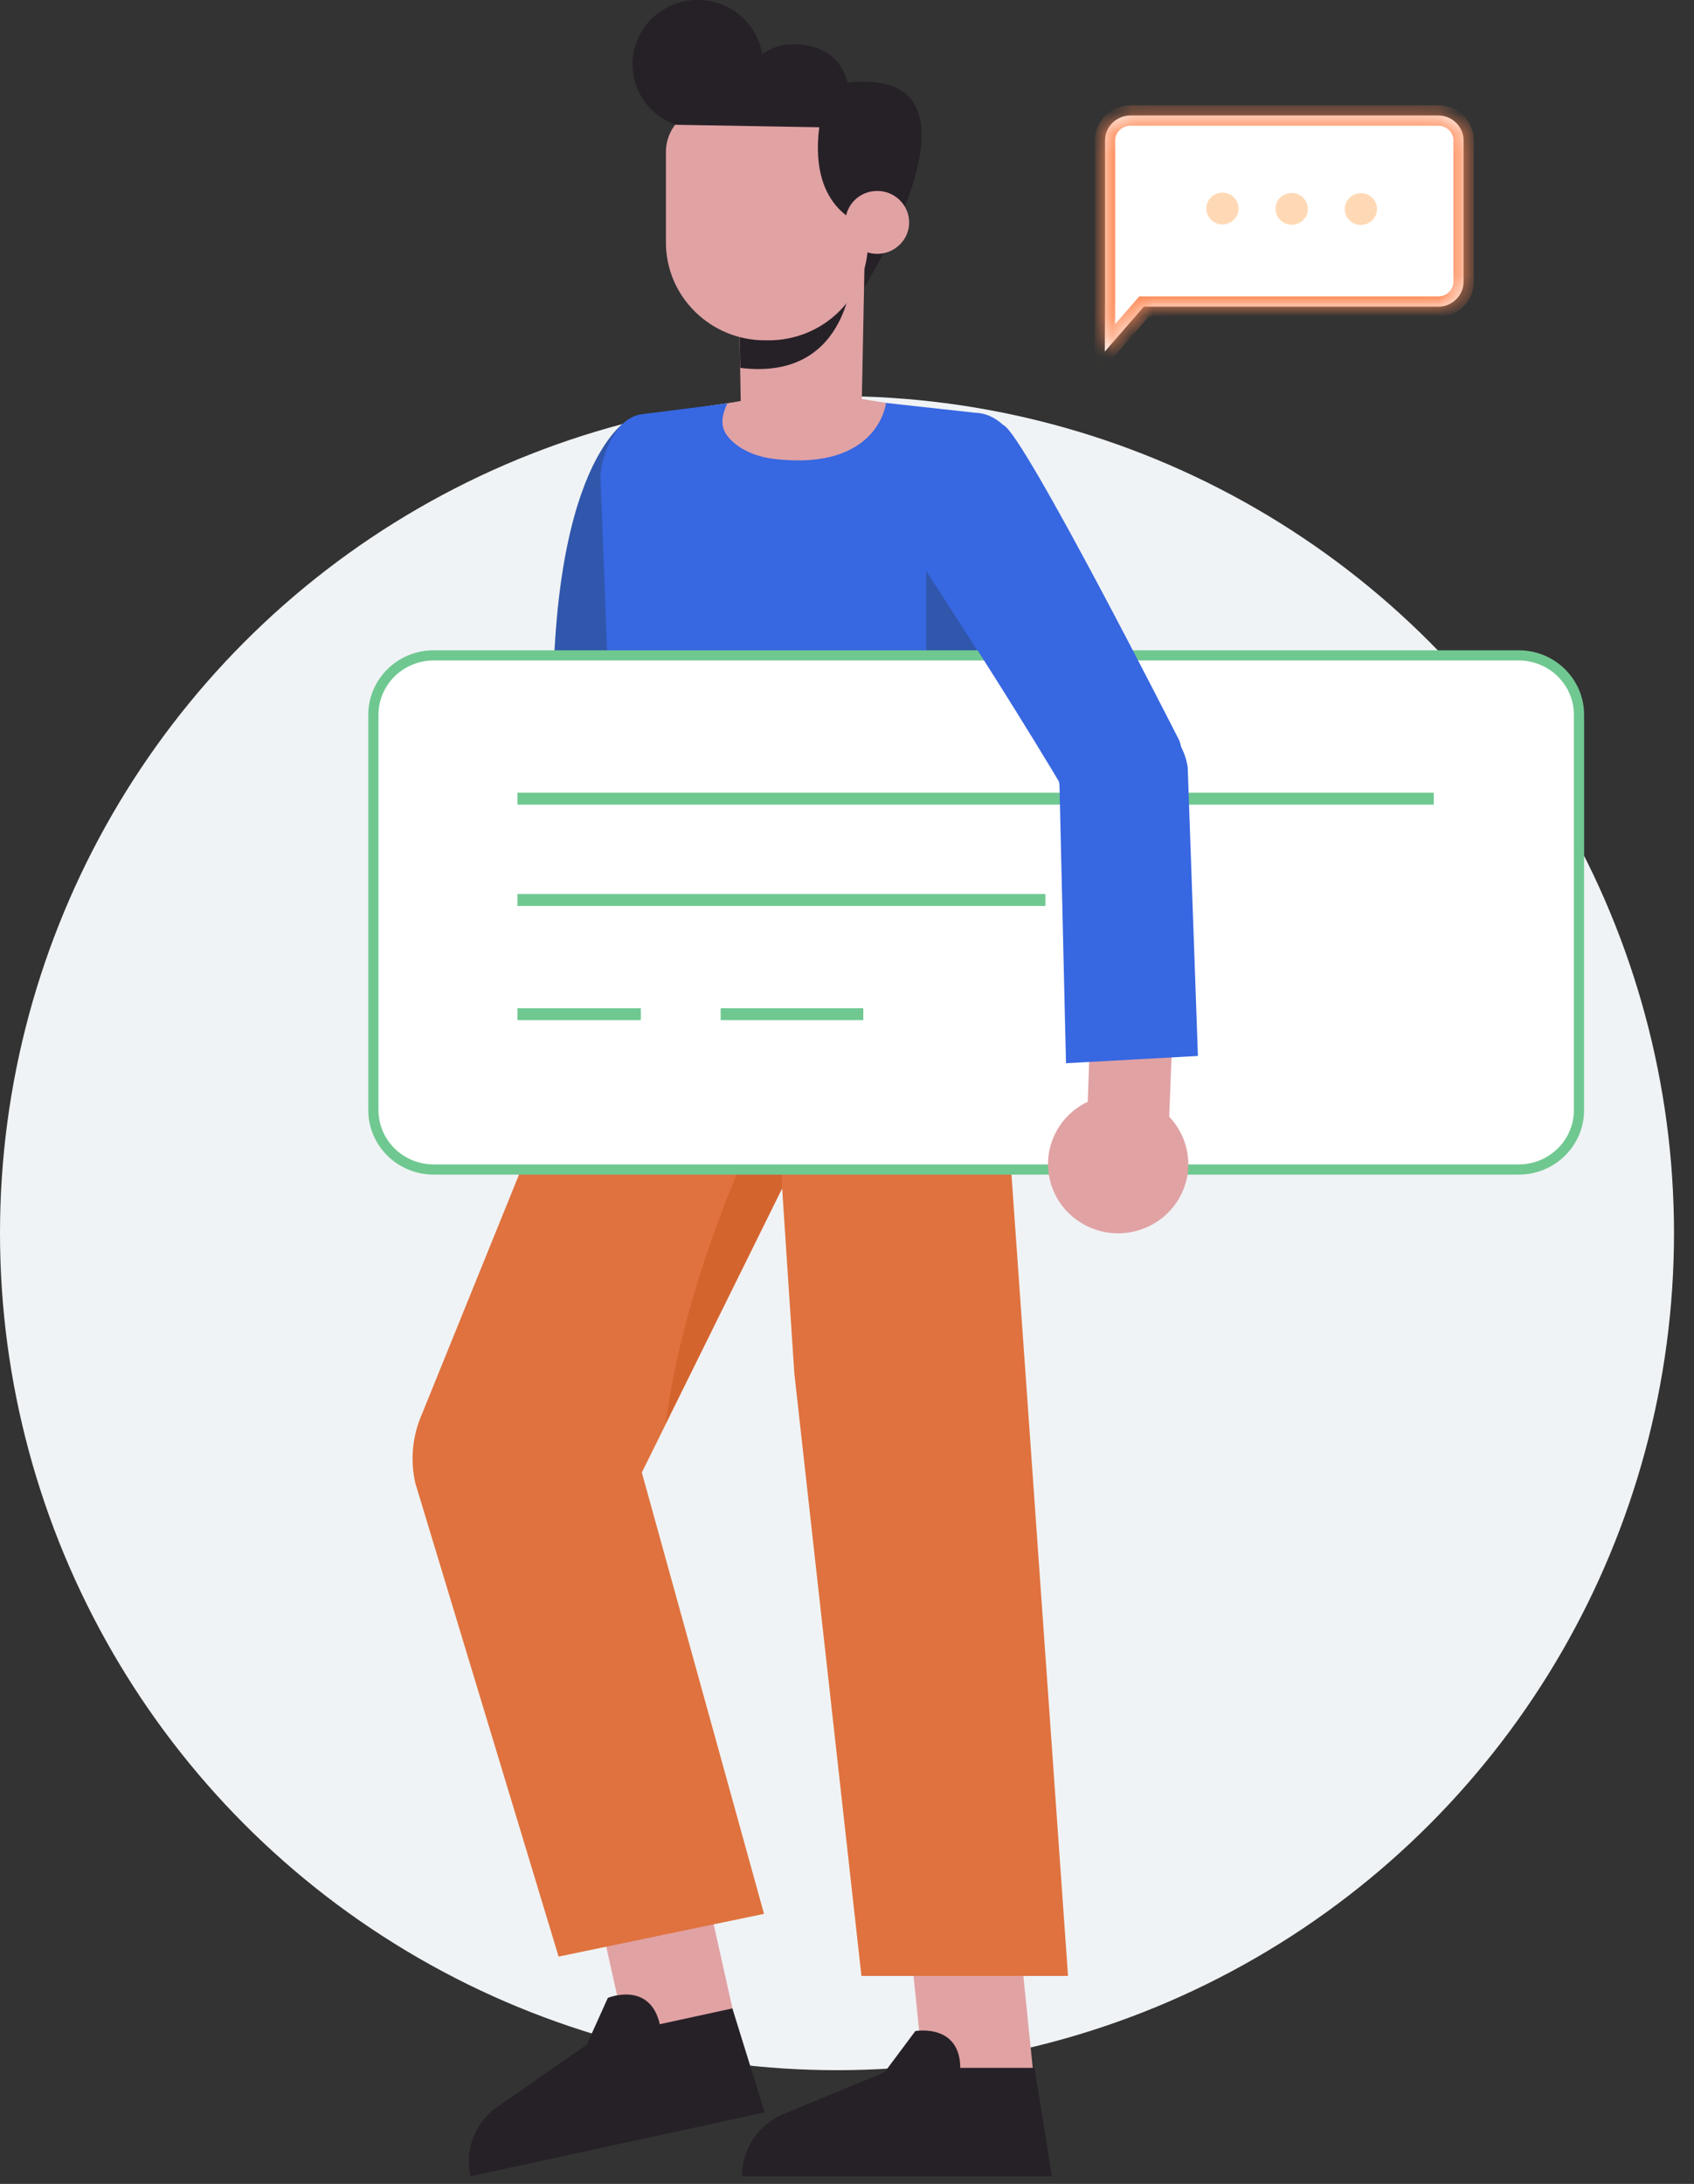
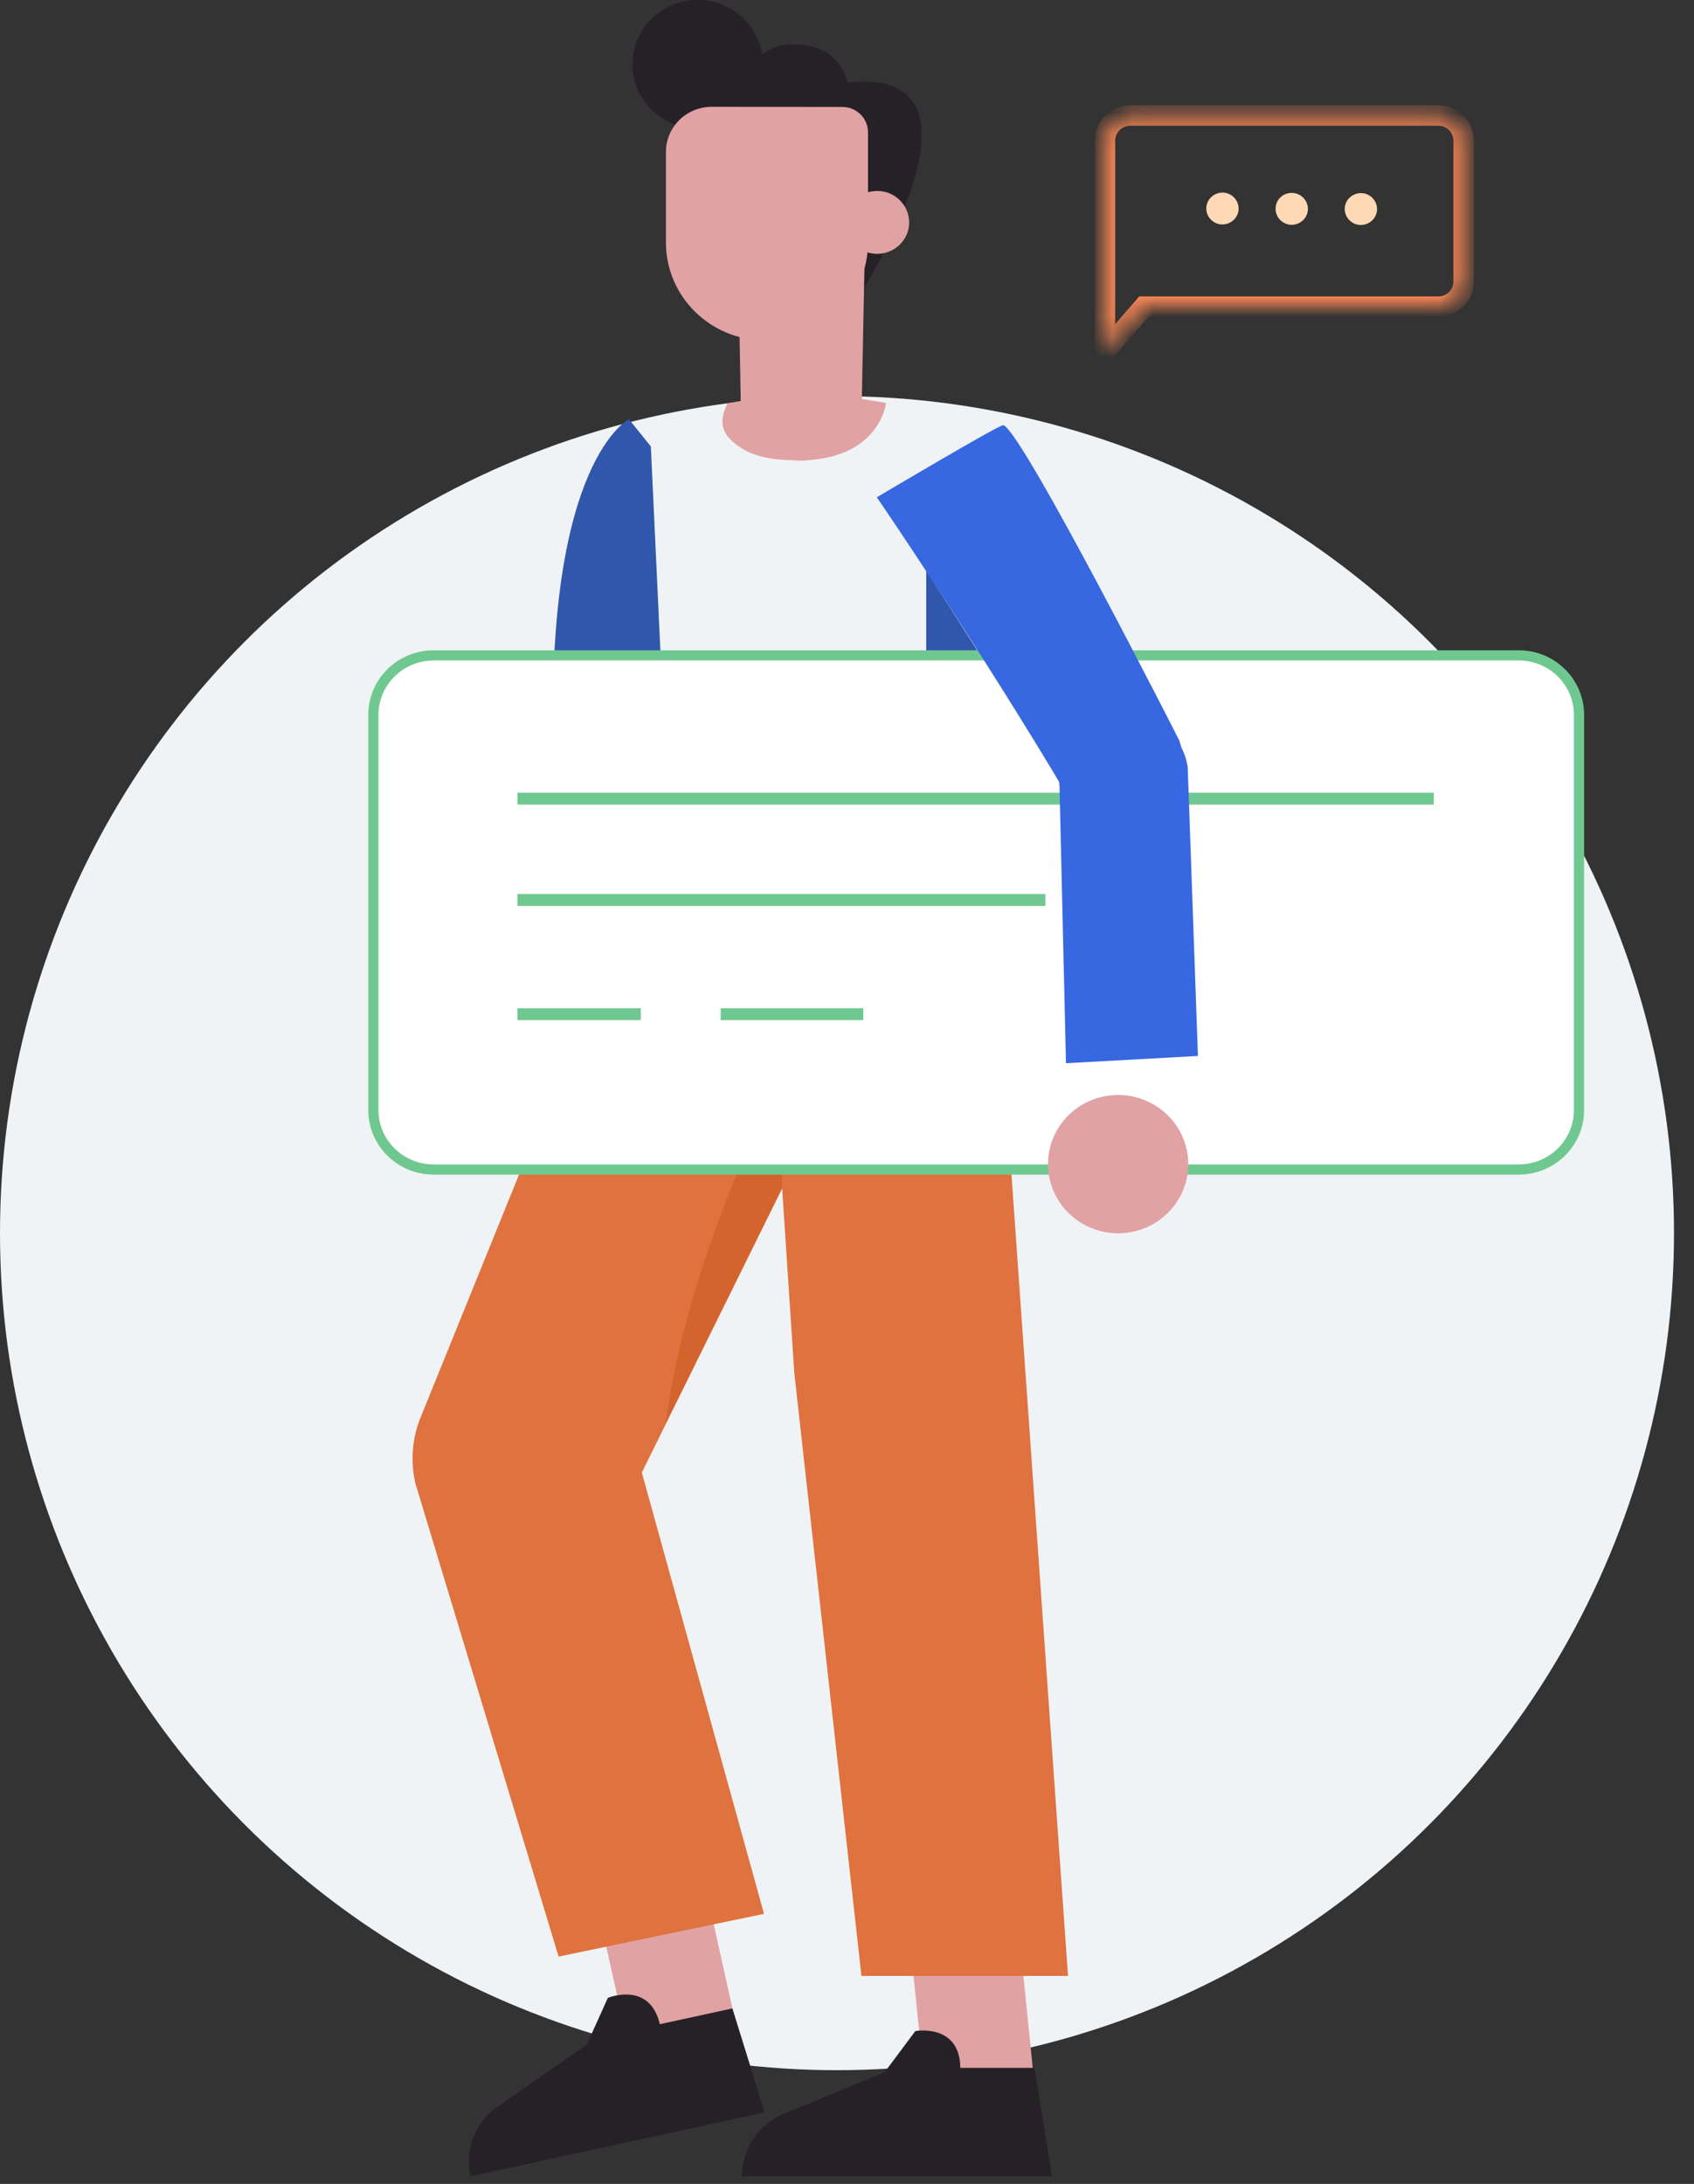
<svg xmlns="http://www.w3.org/2000/svg" width="83" height="107" viewBox="0 0 83 107" fill="none">
  <rect x="0" y="0" width="83" height="107" fill="#333333" stroke="none" />
  <circle cx="41.01" cy="60.417" r="41.01" fill="#F0F3F5" />
  <g clip-path="url(#clip0)">
    <path d="M34.03 -6.09192e-05C35.679 -0.081 37.09 1.083 37.344 2.652C37.721 2.377 38.189 2.199 38.697 2.175C40.067 2.11 41.199 2.701 41.527 4.043C49.401 3.202 42.019 14.62 42.019 14.62L41.42 10.221L41.199 5.288C40.92 6.275 40.026 7.011 38.935 7.067C37.787 7.124 36.786 6.396 36.458 5.369C35.917 5.911 35.178 6.259 34.342 6.299C32.578 6.38 31.078 5.038 30.995 3.299C30.905 1.561 32.267 0.089 34.03 -6.09192e-05Z" fill="#262127" />
    <path d="M42.396 11.03L42.224 19.698C42.191 21.235 40.961 22.488 39.402 22.561C37.729 22.642 36.327 21.34 36.294 19.69L36.163 12.412L42.396 11.03Z" fill="#E1A2A4" />
-     <path d="M41.789 13.027C41.789 13.027 41.789 18.712 36.269 18.024L36.22 15.404L41.789 13.027Z" fill="#262127" />
    <path d="M37.483 16.674H37.664C40.346 16.674 42.528 14.531 42.528 11.887V6.477C42.528 5.79 41.962 5.24 41.273 5.24L34.875 5.232C33.636 5.232 32.628 6.218 32.628 7.447V11.879C32.628 14.523 34.801 16.674 37.483 16.674Z" fill="#E1A2A4" />
-     <path d="M42.396 11.03C42.396 11.03 39.608 10.407 40.141 6.235L33.087 6.113L33.259 4.415L41.084 4.52C42.199 4.536 43.06 5.491 42.954 6.582L42.396 11.03Z" fill="#262127" />
    <path d="M41.42 10.892C41.42 11.741 42.117 12.437 42.978 12.437C43.84 12.437 44.545 11.749 44.545 10.9C44.545 10.051 43.848 9.356 42.987 9.356C42.117 9.348 41.42 10.043 41.42 10.892Z" fill="#E1A2A4" />
    <path d="M45.308 102.17H50.688L49.934 94.779H44.553L45.308 102.17Z" fill="#E1A2A4" />
    <path d="M50.688 101.313H43.864L38.189 103.658C37.065 104.232 36.351 105.372 36.351 106.626H51.541L50.688 101.313Z" fill="#262127" />
    <path d="M43.315 101.564L44.849 99.51C44.849 99.51 47.252 99.081 47.038 101.653L43.315 101.564Z" fill="#262127" />
    <path d="M48.416 45.194C48.416 45.194 49.95 49.561 49.491 56.588L52.329 96.809H42.208L38.919 67.278L37.459 45.138L48.416 45.194Z" fill="#DF723E" />
    <path d="M30.82 100.379L36.075 99.239L34.513 92.242L29.258 93.382L30.82 100.379Z" fill="#E1A2A4" />
    <path d="M35.884 98.401L29.224 99.849L24.196 103.342C23.22 104.143 22.777 105.404 23.048 106.625L37.467 103.496L35.884 98.401Z" fill="#262127" />
    <path d="M28.732 100.213L29.782 97.885C29.782 97.885 32.037 96.955 32.39 99.51L28.732 100.213Z" fill="#262127" />
    <path d="M30.265 45.622L20.661 69.315C20.202 70.374 20.095 71.539 20.349 72.663L27.37 95.862L37.434 93.768L31.447 72.145L44.562 45.598L30.265 45.622Z" fill="#DF723E" />
    <path d="M38.32 58.205L38.221 52.941C38.221 52.941 33.719 61.302 32.611 69.76L38.32 58.205Z" fill="#D4642E" />
    <path d="M30.815 20.539C30.815 20.539 26.763 22.561 27.116 36.469L32.587 36.809L31.889 21.873L30.815 20.539Z" fill="#3057AC" />
-     <path d="M39.345 19.293L31.438 20.296C30.019 20.482 29.339 22.722 29.429 23.579L30.265 45.622L48.523 45.582L50.237 24.08C50.459 22.334 49.392 20.263 47.777 20.223L39.345 19.293Z" fill="#3767E1" />
    <path d="M35.638 19.763L39.345 19.092L43.413 19.739C43.413 19.739 43.061 23.078 37.951 22.488C37.18 22.399 36.442 22.124 35.917 21.655C35.392 21.186 35.203 20.677 35.638 19.763Z" fill="#E1A2A4" />
    <path d="M49.392 34.229L45.382 27.954V41.75L49.392 34.229Z" fill="#3057AC" />
    <path d="M74.409 57.3H21.251C19.614 57.3 18.294 55.994 18.294 54.388V35.022C18.294 33.416 19.614 32.11 21.251 32.11H74.409C76.046 32.11 77.365 33.416 77.365 35.022V54.388C77.365 55.994 76.046 57.3 74.409 57.3Z" fill="white" stroke="#70C891" stroke-width="0.5" />
    <path d="M25.352 39.13H70.25" stroke="#70C891" stroke-width="0.584" stroke-miterlimit="10" />
    <path d="M25.352 44.094H51.221" stroke="#70C891" stroke-width="0.584" stroke-miterlimit="10" />
    <path d="M35.31 49.69H42.298" stroke="#70C891" stroke-width="0.584" stroke-miterlimit="10" />
    <path d="M25.352 49.69H31.397" stroke="#70C891" stroke-width="0.584" stroke-miterlimit="10" />
    <path d="M42.962 24.364C42.962 24.364 47.916 31.601 52.329 39.033C52.821 39.865 54.117 40.367 55.101 40.415C57.307 40.512 58.447 38.256 57.783 36.283C57.783 36.283 50.114 21.17 49.163 20.83C49.007 20.774 42.962 24.364 42.962 24.364Z" fill="#3767E1" />
-     <path d="M53.256 54.979L53.387 51.469L57.406 51.696L57.275 54.979H53.256Z" fill="#E1A2A4" />
    <path d="M54.059 53.725C55.913 53.329 57.742 54.493 58.144 56.321C58.546 58.148 57.365 59.952 55.511 60.348C53.658 60.744 51.828 59.58 51.427 57.752C51.025 55.917 52.206 54.114 54.059 53.725Z" fill="#E1A2A4" />
    <path d="M51.911 38.475L52.23 52.092L58.694 51.736L58.193 37.585C57.89 35.572 55.757 34.375 53.846 35.151C52.518 35.701 51.714 37.059 51.911 38.475Z" fill="#3767E1" />
    <mask id="path-30-inside-1" fill="white">
      <path fill-rule="evenodd" clip-rule="evenodd" d="M56.045 15.024H70.472C71.153 15.024 71.711 14.475 71.711 13.803V6.881C71.711 6.21 71.153 5.66 70.472 5.66H55.389C54.7 5.66 54.142 6.21 54.142 6.881V14.959L54.133 17.224L56.045 15.024Z" />
    </mask>
-     <path fill-rule="evenodd" clip-rule="evenodd" d="M56.045 15.024H70.472C71.153 15.024 71.711 14.475 71.711 13.803V6.881C71.711 6.21 71.153 5.66 70.472 5.66H55.389C54.7 5.66 54.142 6.21 54.142 6.881V14.959L54.133 17.224L56.045 15.024Z" fill="white" />
    <path d="M56.045 15.024V14.524H55.817L55.667 14.696L56.045 15.024ZM54.142 14.959L54.642 14.961V14.959H54.142ZM54.133 17.224L53.633 17.222L53.628 18.567L54.511 17.552L54.133 17.224ZM70.472 14.524H56.045V15.524H70.472V14.524ZM71.211 13.803C71.211 14.192 70.884 14.524 70.472 14.524V15.524C71.423 15.524 72.211 14.757 72.211 13.803H71.211ZM71.211 6.881V13.803H72.211V6.881H71.211ZM70.472 6.16C70.884 6.16 71.211 6.493 71.211 6.881H72.211C72.211 5.927 71.423 5.16 70.472 5.16V6.16ZM55.389 6.16H70.472V5.16H55.389V6.16ZM54.642 6.881C54.642 6.495 54.967 6.16 55.389 6.16V5.16C54.433 5.16 53.642 5.925 53.642 6.881H54.642ZM54.642 14.959V6.881H53.642V14.959H54.642ZM53.642 14.957L53.633 17.222L54.633 17.226L54.642 14.961L53.642 14.957ZM54.511 17.552L56.422 15.352L55.667 14.696L53.756 16.896L54.511 17.552Z" fill="#FF8955" mask="url(#path-30-inside-1)" />
    <path d="M65.887 10.238C65.887 10.666 66.239 11.022 66.674 11.022C67.109 11.022 67.47 10.674 67.47 10.246C67.47 9.817 67.117 9.461 66.682 9.461C66.248 9.461 65.887 9.809 65.887 10.238Z" fill="#FFD9B6" />
    <path d="M62.499 10.229C62.499 10.658 62.852 11.014 63.287 11.014C63.721 11.014 64.082 10.666 64.082 10.238C64.082 9.809 63.73 9.453 63.295 9.453C62.852 9.445 62.499 9.793 62.499 10.229Z" fill="#FFD9B6" />
    <path d="M59.104 10.213C59.104 10.642 59.456 10.997 59.891 10.997C60.326 10.997 60.687 10.65 60.687 10.221C60.687 9.793 60.334 9.437 59.899 9.437C59.465 9.437 59.104 9.784 59.104 10.213Z" fill="#FFD9B6" />
  </g>
  <defs>
    <clipPath id="clip0">
      <rect width="59.571" height="106.626" fill="white" transform="translate(18.044)" />
    </clipPath>
  </defs>
</svg>